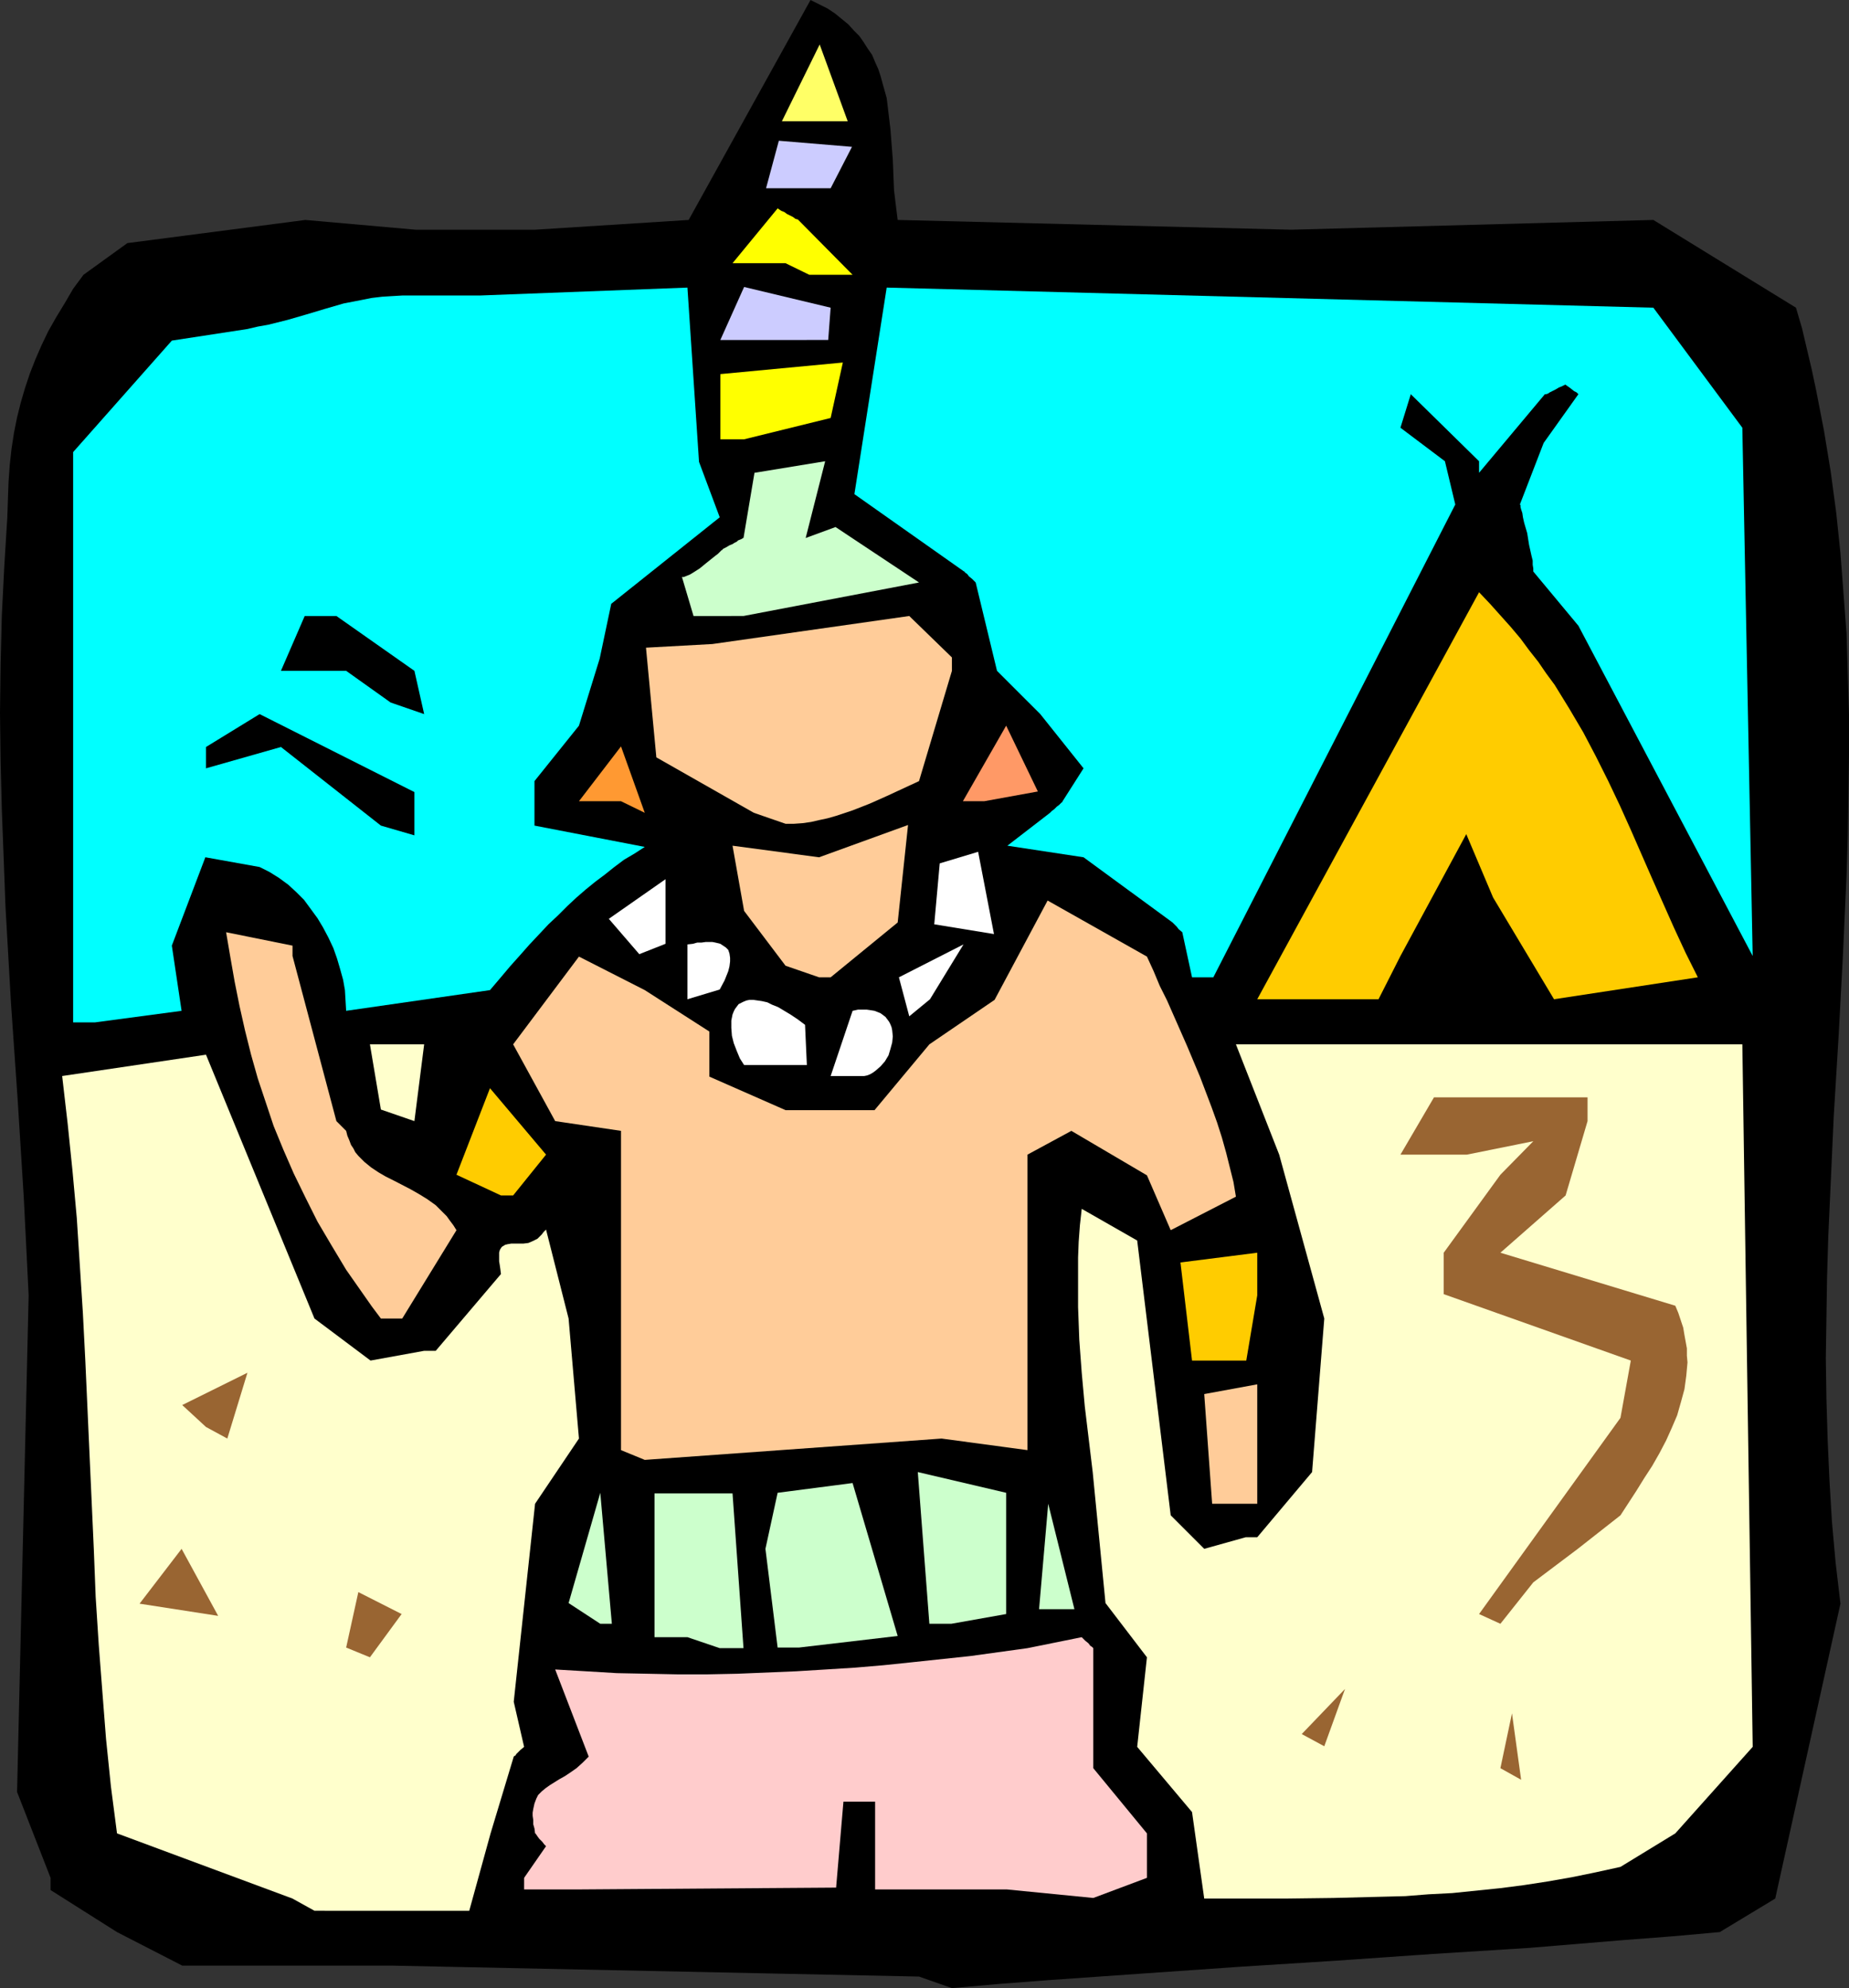
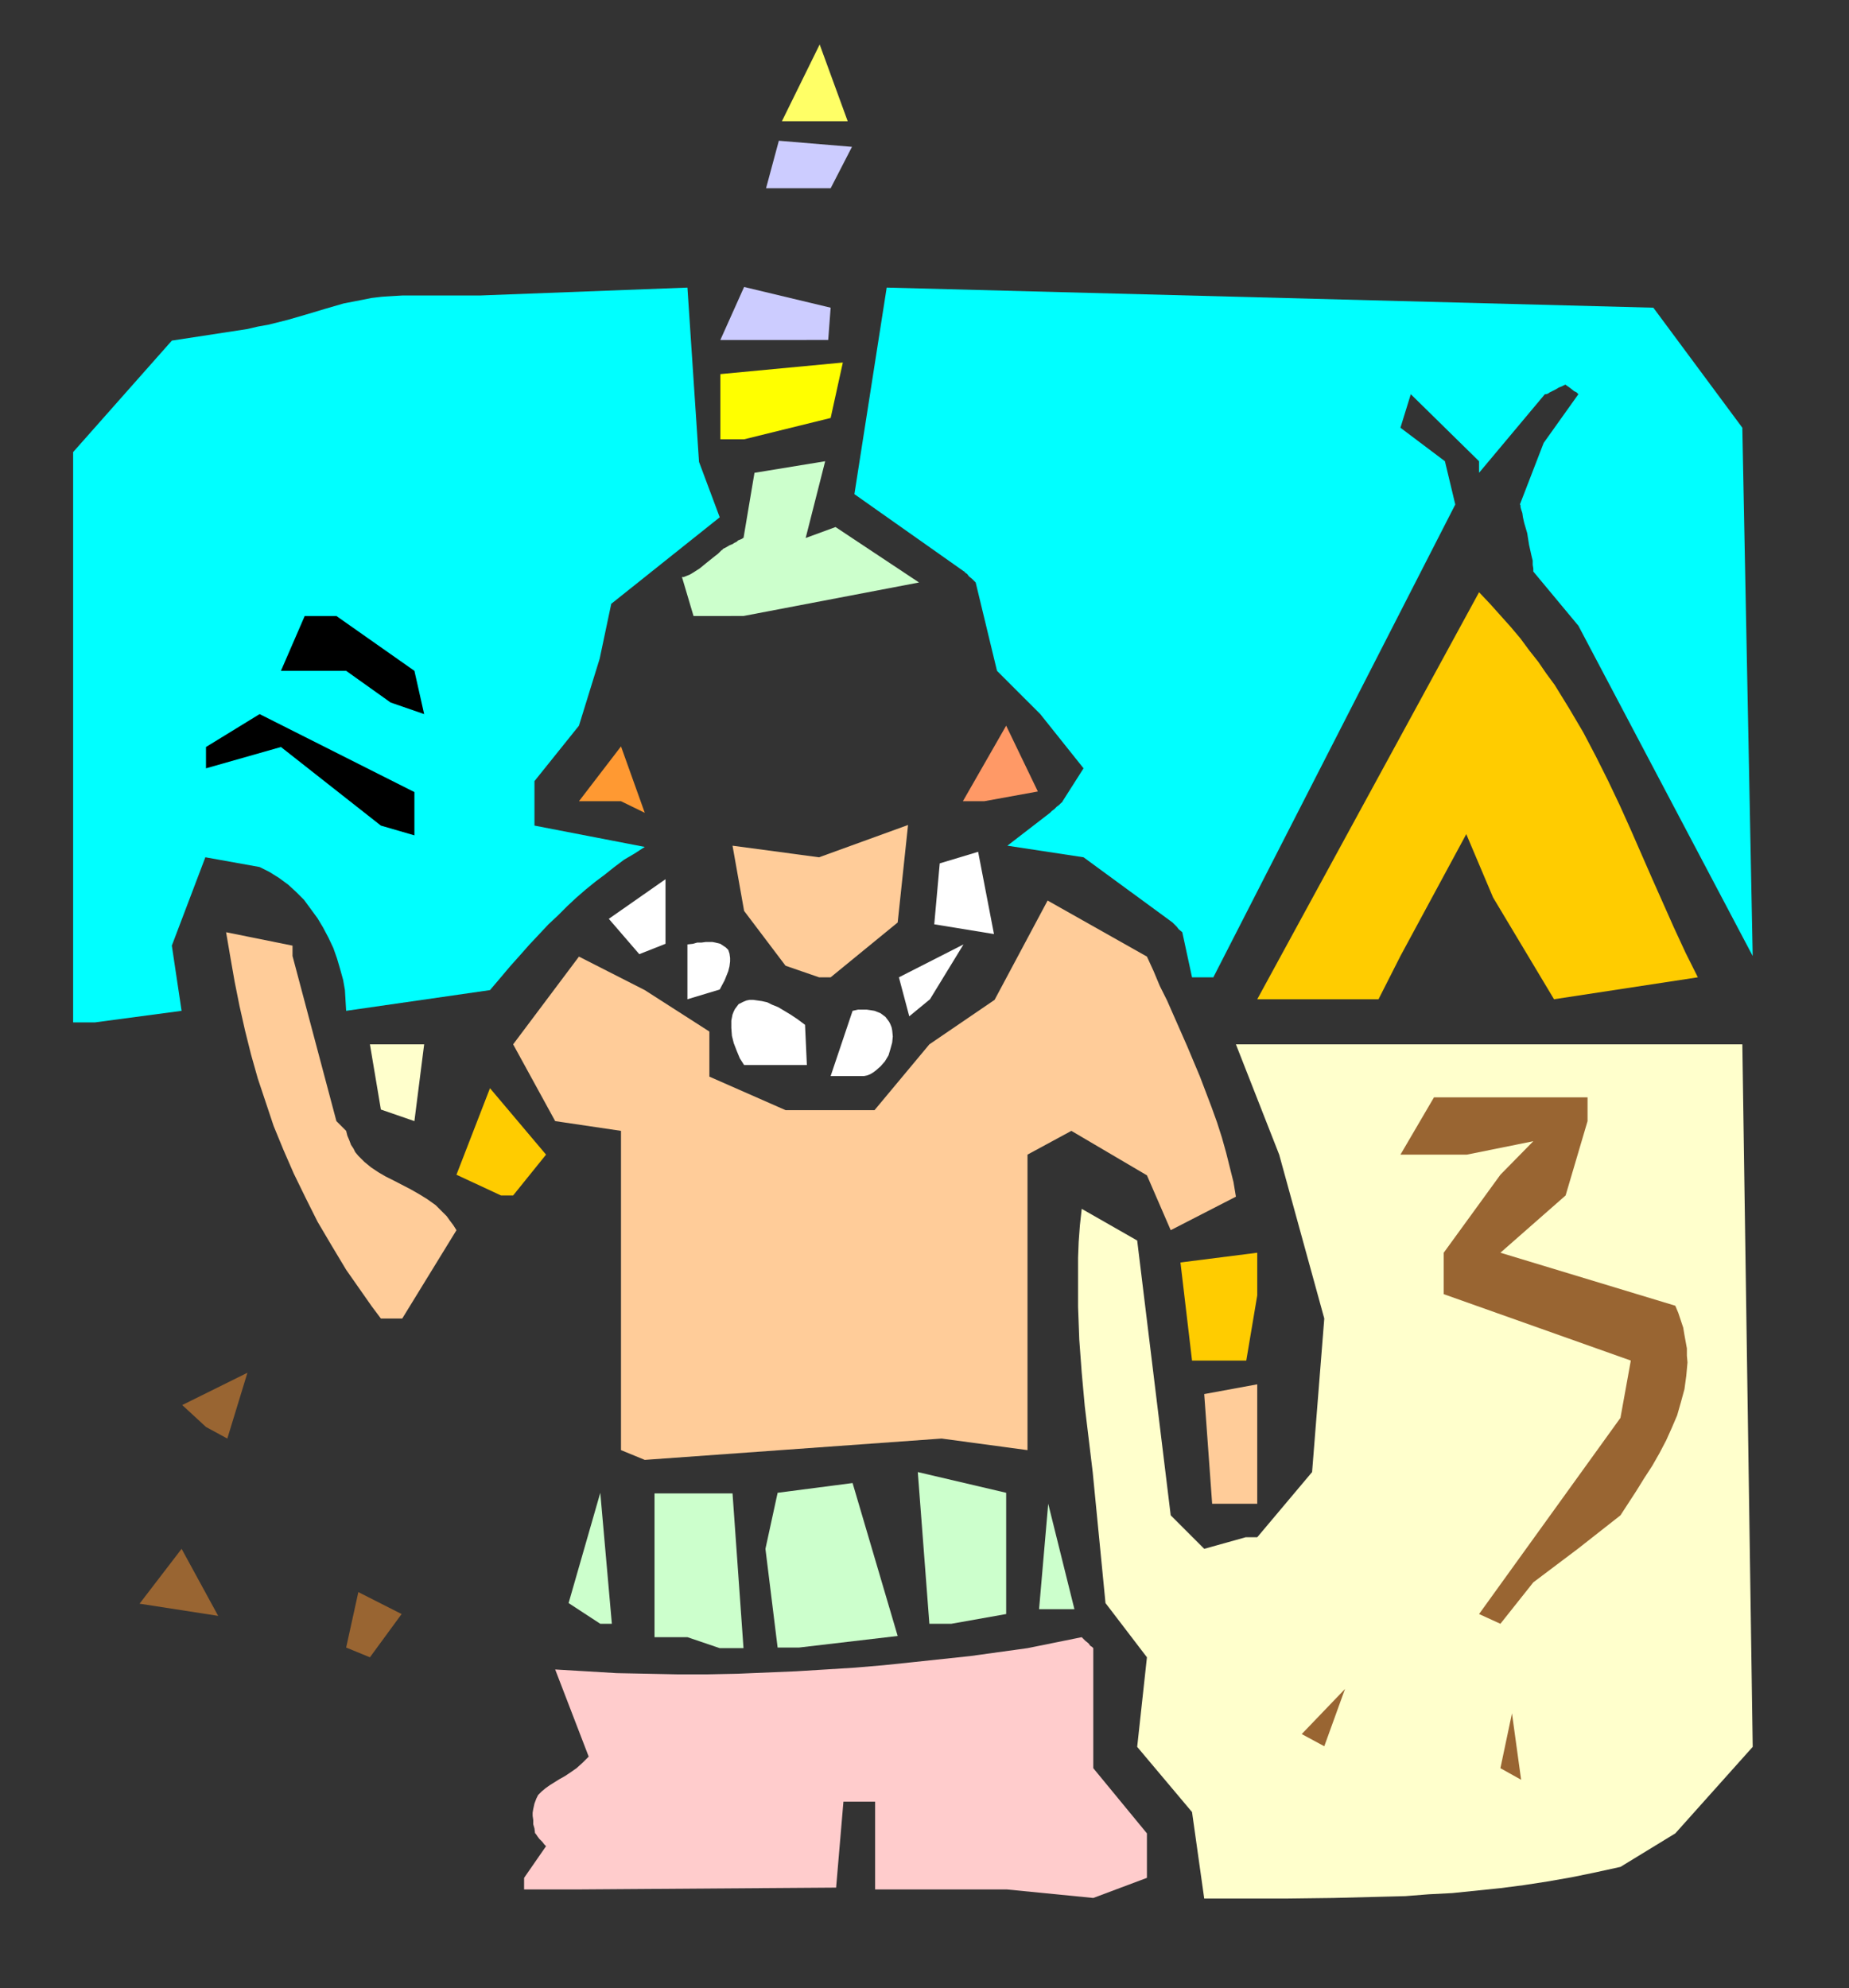
<svg xmlns="http://www.w3.org/2000/svg" xmlns:ns1="http://sodipodi.sourceforge.net/DTD/sodipodi-0.dtd" xmlns:ns2="http://www.inkscape.org/namespaces/inkscape" version="1.0" width="129.724mm" height="139.49mm" id="svg42" ns1:docname="Culture 02.wmf">
  <rect width="100%" height="100%" fill="#333333" stroke="none" />
  <ns1:namedview id="namedview42" pagecolor="#ffffff" bordercolor="#000000" borderopacity="0.25" ns2:showpageshadow="2" ns2:pageopacity="0.0" ns2:pagecheckerboard="0" ns2:deskcolor="#d1d1d1" ns2:document-units="mm" />
  <defs id="defs1">
    <pattern id="WMFhbasepattern" patternUnits="userSpaceOnUse" width="6" height="6" x="0" y="0" />
  </defs>
-   <path style="fill:#000000;fill-opacity:1;fill-rule:evenodd;stroke:none" d="M 243.693,524.135 103.909,521.227 H 48.318 l -17.291,-8.886 -17.614,-11.148 v 0.162 -3.393 L 4.525,475.179 7.595,343.499 6.949,330.412 6.302,317.486 4.686,291.635 2.909,265.945 1.454,240.417 0.97,227.491 0.485,214.727 0.162,201.963 0,189.038 0.162,176.112 0.485,163.186 1.131,150.261 l 0.808,-13.087 0.162,-4.847 0.162,-4.524 0.323,-4.524 0.485,-4.362 0.646,-4.201 0.808,-4.039 0.97,-3.878 1.131,-3.878 1.293,-3.878 1.454,-3.716 1.616,-3.716 1.778,-3.716 2.101,-3.716 2.262,-3.716 2.262,-3.878 2.747,-3.716 11.635,-8.402 47.187,-6.14 29.25,2.585 h 31.674 L 182.608,58.327 214.928,0 l 2.262,1.131 2.262,1.131 1.939,1.293 1.778,1.454 1.778,1.454 1.454,1.616 1.454,1.454 1.131,1.616 1.131,1.777 1.131,1.616 0.808,1.939 0.808,1.777 0.646,1.939 0.485,1.777 1.131,4.039 0.485,4.039 0.485,4.039 0.646,8.24 0.323,8.079 0.485,4.039 0.485,3.878 104.393,2.585 95.99,-2.585 37.814,23.266 1.616,5.493 1.293,5.493 1.293,5.493 1.131,5.332 2.101,10.825 1.778,10.825 1.454,10.825 1.131,10.825 0.808,10.664 0.808,10.664 0.323,10.825 0.323,10.664 v 10.664 l -0.162,10.664 -0.162,10.664 -0.323,10.664 -0.97,21.327 -1.131,21.166 -1.293,21.327 -0.97,21.327 -0.485,10.664 -0.323,10.825 -0.162,10.664 -0.162,10.664 0.162,10.825 0.323,10.825 0.485,10.825 0.646,10.825 0.97,10.825 1.293,10.987 -17.291,78.2 -14.706,8.886 -12.605,1.131 -12.605,0.969 -25.371,2.1 -25.694,1.616 -25.533,1.777 -25.533,1.616 -25.533,1.777 -25.371,1.777 -12.605,0.969 -12.766,1.131 z" id="path1" />
-   <path style="fill:#ffffcc;fill-opacity:1;fill-rule:evenodd;stroke:none" d="m 77.568,503.454 -46.541,-17.288 -1.616,-12.441 -1.293,-12.603 -0.97,-12.441 -0.97,-12.602 -0.808,-12.603 -0.485,-12.441 -1.131,-25.043 -1.131,-25.205 -0.646,-12.602 -0.808,-12.603 -0.808,-12.602 -1.131,-12.441 -1.293,-12.602 -1.454,-12.602 38.138,-5.655 28.765,69.96 14.867,11.148 14.221,-2.585 h 3.07 l 17.291,-20.358 -0.162,-1.293 -0.162,-1.131 -0.162,-0.969 v -1.616 -0.646 l 0.162,-0.646 0.162,-0.323 0.323,-0.485 0.162,-0.162 0.808,-0.485 0.646,-0.162 0.97,-0.162 h 2.101 1.131 l 1.293,-0.162 1.131,-0.485 1.293,-0.646 0.485,-0.485 0.646,-0.646 0.485,-0.646 0.646,-0.646 5.979,23.589 2.747,31.829 -11.635,17.288 -5.656,52.51 2.747,11.956 -0.97,0.808 -0.646,0.646 -0.485,0.485 -0.162,0.323 -0.323,0.162 -0.162,0.162 -6.141,20.358 -5.656,20.519 H 83.386 Z" id="path2" />
  <path style="fill:#ffcccc;fill-opacity:1;fill-rule:evenodd;stroke:none" d="m 138.976,497.96 5.818,-8.402 -0.485,-0.485 -0.485,-0.646 -0.808,-0.808 -0.485,-0.646 -0.323,-0.485 -0.162,-0.162 v -0.162 h -0.162 l -0.162,-1.293 -0.323,-1.131 v -1.131 l -0.162,-1.131 v -0.808 l 0.162,-0.969 0.323,-1.454 0.485,-1.293 0.485,-0.969 0.97,-0.969 0.97,-0.808 1.131,-0.808 1.293,-0.808 1.293,-0.808 1.454,-0.808 1.454,-0.969 1.616,-1.131 1.616,-1.454 1.616,-1.616 -8.888,-23.105 8.242,0.485 8.08,0.485 8.08,0.162 7.918,0.162 h 8.08 l 7.918,-0.162 7.757,-0.323 7.757,-0.323 7.918,-0.485 7.757,-0.485 7.595,-0.646 7.757,-0.808 15.19,-1.616 15.19,-2.1 14.382,-2.908 0.485,0.485 0.485,0.485 0.808,0.646 0.485,0.646 0.485,0.323 0.162,0.162 0.162,0.162 v 0 31.829 l 14.221,17.288 v 11.795 l -14.221,5.332 -22.947,-2.262 h -34.906 v -23.266 h -8.403 l -1.939,22.781 -68.195,0.485 h -14.544 z" id="path3" />
  <path style="fill:#ffffcc;fill-opacity:1;fill-rule:evenodd;stroke:none" d="m 319.321,503.454 -3.232,-22.943 -14.544,-17.288 2.586,-23.751 -10.989,-14.38 -3.394,-34.738 -2.101,-17.45 -0.808,-8.886 -0.646,-8.725 -0.323,-8.725 v -8.725 -4.362 l 0.162,-4.201 0.323,-4.362 0.485,-4.362 14.706,8.402 8.888,72.868 8.888,8.886 10.989,-3.07 h 3.07 l 14.544,-17.288 3.232,-40.716 -11.958,-43.462 -11.474,-29.244 h 134.289 l 2.747,186.291 -20.523,22.943 -14.544,8.886 -6.626,1.454 -6.302,1.293 -6.464,1.131 -6.302,0.969 -6.302,0.808 -6.302,0.646 -6.302,0.646 -6.302,0.323 -6.141,0.485 -6.302,0.162 -12.766,0.323 -12.766,0.162 h -13.09 z" id="path4" />
  <path style="fill:#996532;fill-opacity:1;fill-rule:evenodd;stroke:none" d="m 397.859,468.878 3.07,-14.541 2.424,17.611 z" id="path5" />
  <path style="fill:#996532;fill-opacity:1;fill-rule:evenodd;stroke:none" d="m 345.177,459.83 11.474,-11.956 -5.494,15.188 z" id="path6" />
  <path style="fill:#996532;fill-opacity:1;fill-rule:evenodd;stroke:none" d="m 91.789,436.887 3.232,-14.703 11.474,5.817 -8.403,11.472 z" id="path7" />
  <path style="fill:#ccffcc;fill-opacity:1;fill-rule:evenodd;stroke:none" d="m 182.285,434.14 h -8.726 v -38.131 h 20.685 l 2.909,41.039 h -6.302 z" id="path8" />
  <path style="fill:#ccffcc;fill-opacity:1;fill-rule:evenodd;stroke:none" d="m 206.201,436.887 -3.232,-26.174 3.232,-14.864 19.877,-2.585 11.958,40.554 -26.179,3.07 z" id="path9" />
  <path style="fill:#ccffcc;fill-opacity:1;fill-rule:evenodd;stroke:none" d="m 159.176,430.586 -8.403,-5.493 8.403,-29.244 3.07,34.738 z" id="path10" />
  <path style="fill:#ccffcc;fill-opacity:1;fill-rule:evenodd;stroke:none" d="m 246.44,430.586 -3.07,-40.231 23.432,5.493 v 32.153 l -14.544,2.585 z" id="path11" />
  <path style="fill:#996532;fill-opacity:1;fill-rule:evenodd;stroke:none" d="m 392.203,428 37.491,-52.026 2.747,-15.188 -49.611,-17.611 v -10.987 l 15.029,-20.681 8.726,-8.886 -17.614,3.555 h -17.614 l 8.888,-15.188 h 40.723 v 6.301 l -5.818,19.712 -17.291,15.188 46.379,14.057 0.808,1.939 0.646,1.939 0.646,1.939 0.323,1.939 0.323,1.777 0.323,1.777 v 1.939 l 0.162,1.777 -0.162,1.777 -0.162,1.777 -0.485,3.555 -0.97,3.555 -0.97,3.393 -1.454,3.393 -1.454,3.231 -1.778,3.393 -1.939,3.393 -2.101,3.231 -2.101,3.393 -4.202,6.463 -11.312,8.886 -11.797,8.886 -8.726,10.987 z" id="path12" />
  <path style="fill:#996532;fill-opacity:1;fill-rule:evenodd;stroke:none" d="m 37.006,425.254 11.15,-14.541 9.696,17.773 z" id="path13" />
  <path style="fill:#ccffcc;fill-opacity:1;fill-rule:evenodd;stroke:none" d="m 275.528,426.708 2.424,-27.952 6.949,27.952 z" id="path14" />
  <path style="fill:#ffcc99;fill-opacity:1;fill-rule:evenodd;stroke:none" d="m 321.422,398.756 -2.101,-29.083 14.059,-2.585 v 31.668 h -5.656 z" id="path15" />
  <path style="fill:#ffcc99;fill-opacity:1;fill-rule:evenodd;stroke:none" d="m 164.67,384.538 v -84.663 l -17.453,-2.585 -11.15,-20.358 17.453,-23.266 17.453,8.886 17.13,10.987 v 11.956 l 20.2,8.886 h 23.594 l 14.544,-17.45 17.291,-11.795 14.059,-26.336 26.341,14.864 1.778,3.878 1.616,3.878 1.939,3.878 1.778,4.039 3.555,8.079 3.394,8.079 3.07,8.079 1.454,4.039 1.293,4.039 1.131,4.039 0.97,3.878 0.97,3.878 0.646,3.878 -17.291,8.886 -6.302,-14.541 -20.038,-11.795 -11.635,6.301 v 78.362 l -22.786,-3.07 -78.699,5.655 z" id="path16" />
  <path style="fill:#996532;fill-opacity:1;fill-rule:evenodd;stroke:none" d="m 54.621,378.398 -6.302,-5.817 17.291,-8.563 -5.333,17.45 z" id="path17" />
  <path style="fill:#ffcc00;fill-opacity:1;fill-rule:evenodd;stroke:none" d="m 316.089,360.787 -3.07,-26.013 20.362,-2.585 v 11.31 l -2.909,17.288 h -8.726 z" id="path18" />
  <path style="fill:#ffcc99;fill-opacity:1;fill-rule:evenodd;stroke:none" d="m 101,349.639 -2.424,-3.231 -2.262,-3.231 -2.262,-3.231 -2.262,-3.231 -1.939,-3.231 -1.939,-3.231 -3.717,-6.301 -3.232,-6.463 -3.07,-6.301 -2.747,-6.301 -2.586,-6.301 -2.101,-6.301 -2.101,-6.301 -1.778,-6.301 -1.616,-6.463 -1.454,-6.463 -1.293,-6.463 -1.131,-6.463 -1.131,-6.624 17.614,3.555 v 2.747 l 11.635,43.786 0.808,0.808 0.646,0.646 0.485,0.485 0.323,0.323 0.162,0.162 0.162,0.162 0.323,1.293 0.485,1.131 0.485,1.293 0.646,0.969 0.485,0.969 0.808,0.969 1.616,1.616 1.778,1.454 1.939,1.293 1.939,1.131 2.262,1.131 4.363,2.262 2.262,1.293 2.101,1.293 2.262,1.616 1.939,1.939 0.97,0.969 0.808,1.131 0.97,1.293 0.808,1.293 -14.382,23.428 z" id="path19" />
  <path style="fill:#ffcc00;fill-opacity:1;fill-rule:evenodd;stroke:none" d="m 132.835,317.001 -11.797,-5.493 8.888,-22.943 14.867,17.611 -8.726,10.825 z" id="path20" />
  <path style="fill:#ffffcc;fill-opacity:1;fill-rule:evenodd;stroke:none" d="m 101,294.22 -2.909,-17.288 h 14.382 l -2.586,20.358 z" id="path21" />
  <path style="fill:#ffffff;fill-opacity:1;fill-rule:evenodd;stroke:none" d="m 220.261,285.334 5.818,-17.288 1.454,-0.323 h 1.131 1.131 l 1.131,0.162 0.97,0.162 0.808,0.323 0.808,0.323 0.646,0.485 0.646,0.485 0.485,0.646 0.485,0.646 0.323,0.646 0.323,0.808 0.162,0.808 0.162,1.616 -0.162,1.616 -0.485,1.777 -0.485,1.616 -0.97,1.616 -1.131,1.293 -1.293,1.131 -0.646,0.485 -0.808,0.485 -0.808,0.323 -0.808,0.162 z" id="path22" />
  <path style="fill:#ffffff;fill-opacity:1;fill-rule:evenodd;stroke:none" d="m 197.313,282.425 -1.131,-1.777 -0.808,-1.939 -0.808,-2.1 -0.485,-1.939 -0.162,-2.1 v -1.939 l 0.162,-0.808 0.162,-0.808 0.323,-0.808 0.323,-0.646 0.485,-0.646 0.485,-0.646 0.646,-0.323 0.646,-0.323 0.808,-0.323 0.808,-0.162 h 0.97 l 1.131,0.162 1.131,0.162 1.454,0.323 1.293,0.646 1.616,0.646 1.616,0.969 1.616,0.969 1.939,1.293 1.939,1.454 0.485,10.664 z" id="path23" />
  <path style="fill:#00ffff;fill-opacity:1;fill-rule:evenodd;stroke:none" d="M 19.392,271.115 V 119.885 l 26.179,-29.567 20.038,-3.07 2.747,-0.646 2.747,-0.485 5.171,-1.293 5.01,-1.454 4.848,-1.454 5.01,-1.454 5.01,-0.969 2.424,-0.485 2.747,-0.323 2.586,-0.162 2.747,-0.162 h 20.523 l 55.106,-2.1 3.07,46.209 5.494,14.703 -28.765,22.943 -3.07,14.541 -5.494,17.773 -11.797,14.703 v 11.795 l 29.25,5.655 -2.747,1.777 -2.747,1.616 -2.586,1.939 -2.424,1.939 -2.586,1.939 -2.586,2.1 -2.424,2.1 -2.424,2.262 -2.424,2.424 -2.586,2.424 -2.424,2.585 -2.586,2.747 -2.424,2.747 -2.747,3.07 -2.586,3.07 -2.747,3.231 -38.138,5.493 -0.162,-2.747 -0.162,-2.747 -0.485,-2.747 -0.808,-2.908 -0.808,-2.747 -0.97,-2.747 -1.293,-2.747 -1.454,-2.747 -1.454,-2.424 -1.778,-2.424 -1.778,-2.424 -2.101,-2.1 -2.101,-1.939 -2.424,-1.777 -2.586,-1.616 -2.586,-1.293 -14.382,-2.585 -8.888,23.428 2.586,17.288 -22.947,3.07 z" id="path24" />
  <path style="fill:#ffffff;fill-opacity:1;fill-rule:evenodd;stroke:none" d="m 241.107,269.5 -2.747,-10.341 17.13,-8.725 -8.888,14.541 z" id="path25" />
  <path style="fill:#ffcc00;fill-opacity:1;fill-rule:evenodd;stroke:none" d="m 333.38,264.976 58.822,-107.929 2.909,3.07 2.747,3.07 2.747,3.07 2.586,3.07 2.262,3.07 2.424,3.07 2.101,3.07 2.262,3.07 3.878,6.301 3.717,6.301 3.394,6.463 3.232,6.463 3.07,6.463 2.909,6.463 5.656,12.926 5.818,13.087 3.07,6.624 3.232,6.463 -38.138,5.817 -16.16,-26.982 -7.11,-16.803 -17.453,32.314 -5.818,11.472 h -26.341 z" id="path26" />
  <path style="fill:#ffffff;fill-opacity:1;fill-rule:evenodd;stroke:none" d="m 182.285,264.976 v -14.541 l 1.454,-0.162 1.131,-0.323 h 1.131 l 1.131,-0.162 h 1.778 l 0.808,0.162 0.646,0.162 0.646,0.162 0.485,0.323 0.97,0.646 0.646,0.646 0.323,0.969 0.162,1.131 v 0.969 l -0.162,1.293 -0.323,1.293 -0.97,2.424 -1.293,2.424 z" id="path27" />
  <path style="fill:#00ffff;fill-opacity:1;fill-rule:evenodd;stroke:none" d="m 316.089,259.159 -2.586,-11.956 -0.97,-0.808 -0.485,-0.646 -0.485,-0.485 -0.323,-0.323 -0.162,-0.162 -0.162,-0.162 -23.594,-17.288 -20.2,-3.07 11.312,-8.725 0.485,-0.485 0.646,-0.485 0.646,-0.646 0.646,-0.485 0.323,-0.323 0.323,-0.323 h 0.162 v -0.162 l 5.656,-8.886 -11.474,-14.38 -11.474,-11.472 -5.656,-23.428 -0.485,-0.485 -0.485,-0.485 -0.808,-0.646 -0.485,-0.646 -0.485,-0.323 -0.162,-0.162 v -0.162 h -0.162 l -29.088,-20.519 8.565,-54.772 203.293,5.332 23.594,31.829 2.747,140.082 -46.218,-87.571 -11.958,-14.38 v -0.808 l -0.162,-0.969 v -1.131 l -0.323,-1.293 -0.646,-2.908 -0.485,-3.07 -0.808,-2.747 -0.323,-1.454 -0.162,-1.131 -0.323,-0.969 -0.162,-0.646 V 133.942 l -0.162,-0.162 6.302,-16.319 9.211,-12.926 -0.485,-0.485 -0.646,-0.323 -0.808,-0.646 -0.646,-0.485 -0.485,-0.323 -0.162,-0.162 h -0.162 v -0.162 l -0.97,0.485 -0.808,0.323 -0.808,0.485 -0.646,0.323 -0.97,0.485 -0.485,0.323 -0.485,0.162 h -0.162 -0.162 l -17.453,20.843 v -3.07 l -18.099,-17.773 -2.747,8.886 11.797,8.886 2.747,11.472 -64.155,125.379 z" id="path28" />
  <path style="fill:#ffcc99;fill-opacity:1;fill-rule:evenodd;stroke:none" d="m 208.302,256.089 -10.989,-14.541 -3.07,-17.288 22.947,3.07 23.594,-8.563 -2.747,25.851 -17.776,14.541 h -3.07 z" id="path29" />
  <path style="fill:#ffffff;fill-opacity:1;fill-rule:evenodd;stroke:none" d="m 169.518,253.02 -8.08,-9.371 15.029,-10.502 v 17.126 z" id="path30" />
  <path style="fill:#ffffff;fill-opacity:1;fill-rule:evenodd;stroke:none" d="m 247.733,245.103 1.454,-16.157 10.181,-3.07 4.202,21.812 z" id="path31" />
  <path style="fill:#000000;fill-opacity:1;fill-rule:evenodd;stroke:none" d="m 101,218.928 -26.502,-20.843 -19.877,5.655 v -5.655 l 14.221,-8.725 41.046,20.681 v 11.472 z" id="path32" />
-   <path style="fill:#ffcc99;fill-opacity:1;fill-rule:evenodd;stroke:none" d="m 199.899,215.535 -25.856,-14.703 -2.747,-29.083 17.614,-0.969 52.197,-7.432 11.312,10.987 v 3.555 l -8.726,29.244 -8.726,4.039 -4.363,1.939 -4.525,1.777 -4.363,1.454 -2.262,0.646 -2.262,0.485 -2.101,0.485 -2.262,0.323 -2.262,0.162 h -2.262 z" id="path33" />
  <path style="fill:#ff9932;fill-opacity:1;fill-rule:evenodd;stroke:none" d="m 164.67,212.465 h -11.15 l 11.15,-14.541 6.302,17.611 z" id="path34" />
  <path style="fill:#ff9966;fill-opacity:1;fill-rule:evenodd;stroke:none" d="m 255.328,212.465 11.474,-20.035 8.403,17.45 -14.221,2.585 z" id="path35" />
  <path style="fill:#000000;fill-opacity:1;fill-rule:evenodd;stroke:none" d="M 103.585,186.291 91.789,177.889 h -17.291 l 6.302,-14.541 h 8.403 l 20.685,14.541 2.586,11.472 z" id="path36" />
  <path style="fill:#ccffcc;fill-opacity:1;fill-rule:evenodd;stroke:none" d="m 191.657,163.348 h -7.757 l -3.07,-10.341 h 0.485 l 0.808,-0.323 0.808,-0.323 0.808,-0.485 1.778,-1.131 1.778,-1.454 1.616,-1.293 0.808,-0.646 0.646,-0.485 0.485,-0.485 0.485,-0.485 0.323,-0.162 v -0.162 l 0.97,-0.485 0.808,-0.485 0.808,-0.323 0.485,-0.323 0.646,-0.323 0.323,-0.323 0.808,-0.323 0.323,-0.162 0.162,-0.162 h 0.162 l 2.909,-17.288 18.746,-3.07 -5.171,20.358 7.918,-2.908 22.139,14.703 -46.541,8.886 z" id="path37" />
  <path style="fill:#ffff00;fill-opacity:1;fill-rule:evenodd;stroke:none" d="M 191.011,116.492 V 99.204 l 32.482,-3.07 -3.232,14.703 -22.947,5.655 z" id="path38" />
  <path style="fill:#ccccff;fill-opacity:1;fill-rule:evenodd;stroke:none" d="m 191.011,90.156 6.302,-14.057 22.947,5.493 -0.646,8.563 z" id="path39" />
-   <path style="fill:#ffff00;fill-opacity:1;fill-rule:evenodd;stroke:none" d="m 208.302,69.798 h -14.059 l 11.958,-14.541 0.97,0.646 0.808,0.323 0.646,0.485 0.646,0.323 0.646,0.323 0.323,0.162 0.646,0.485 0.485,0.162 h 0.162 l 0.162,0.162 14.382,14.541 h -11.474 z" id="path40" />
  <path style="fill:#ccccff;fill-opacity:1;fill-rule:evenodd;stroke:none" d="m 220.261,49.925 h -17.13 l 3.394,-12.603 19.392,1.616 z" id="path41" />
  <path style="fill:#ffff66;fill-opacity:1;fill-rule:evenodd;stroke:none" d="m 207.333,32.153 10.019,-20.358 7.434,20.358 z" id="path42" />
</svg>